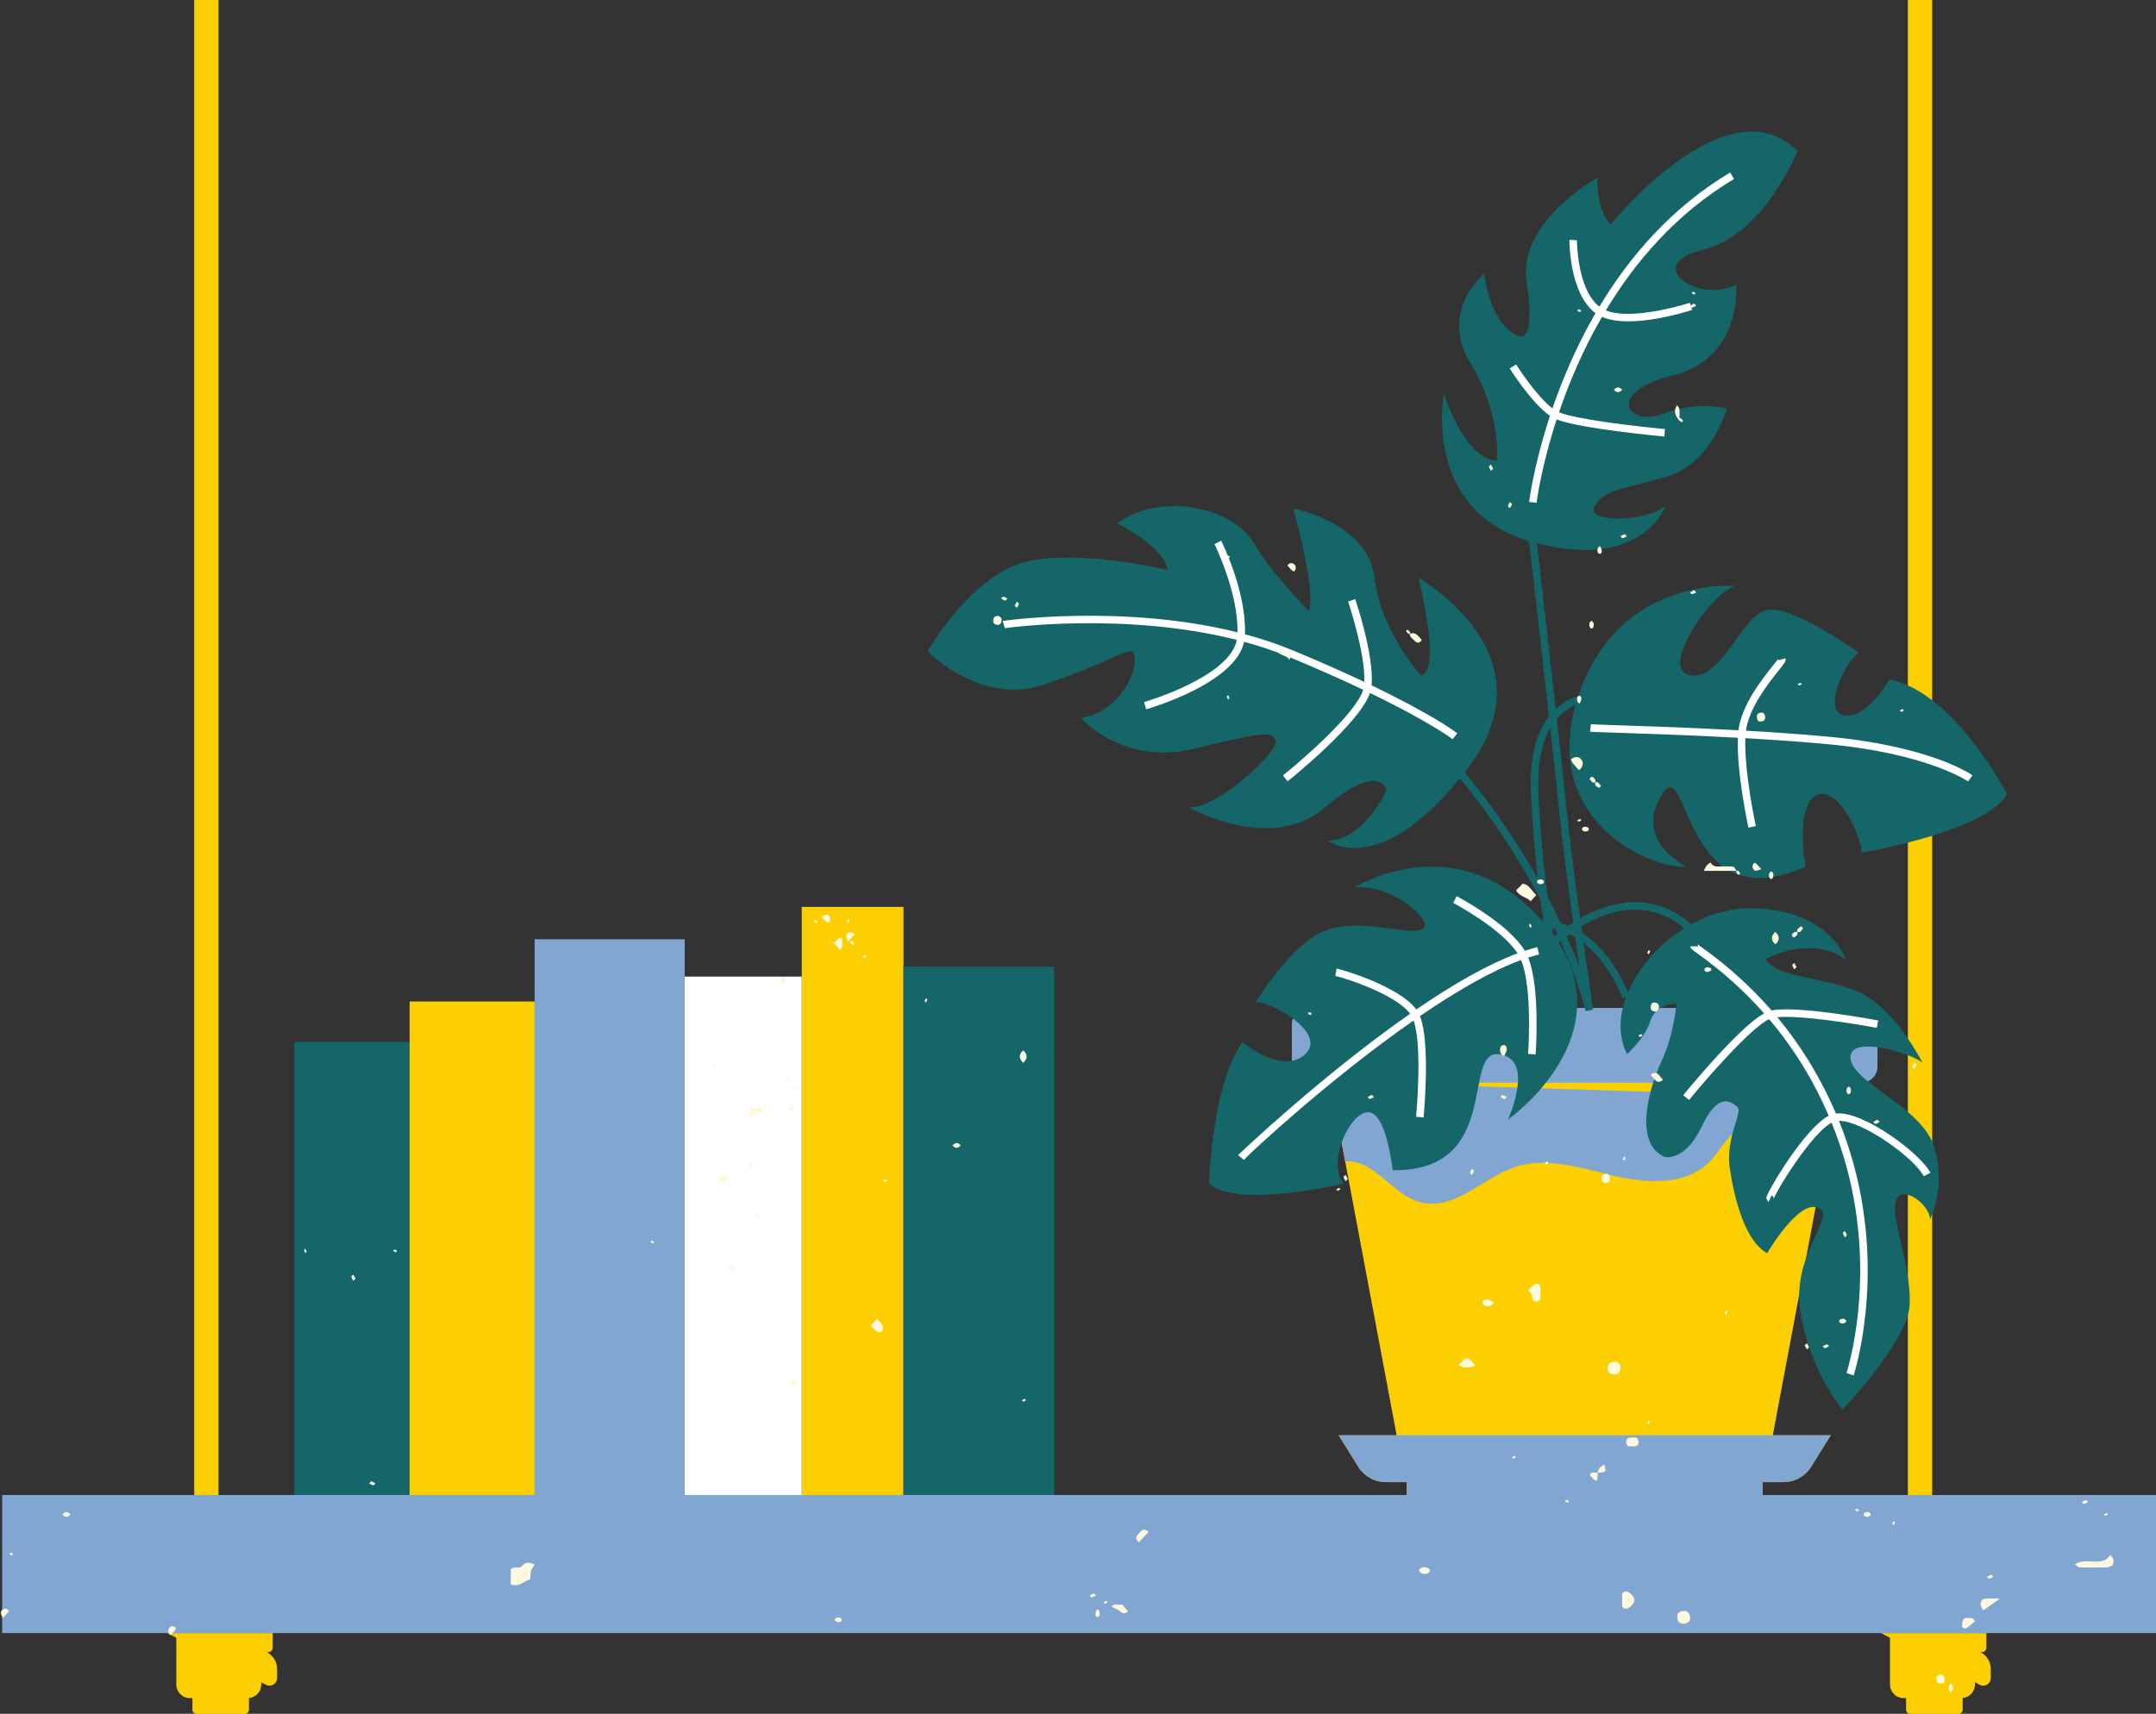
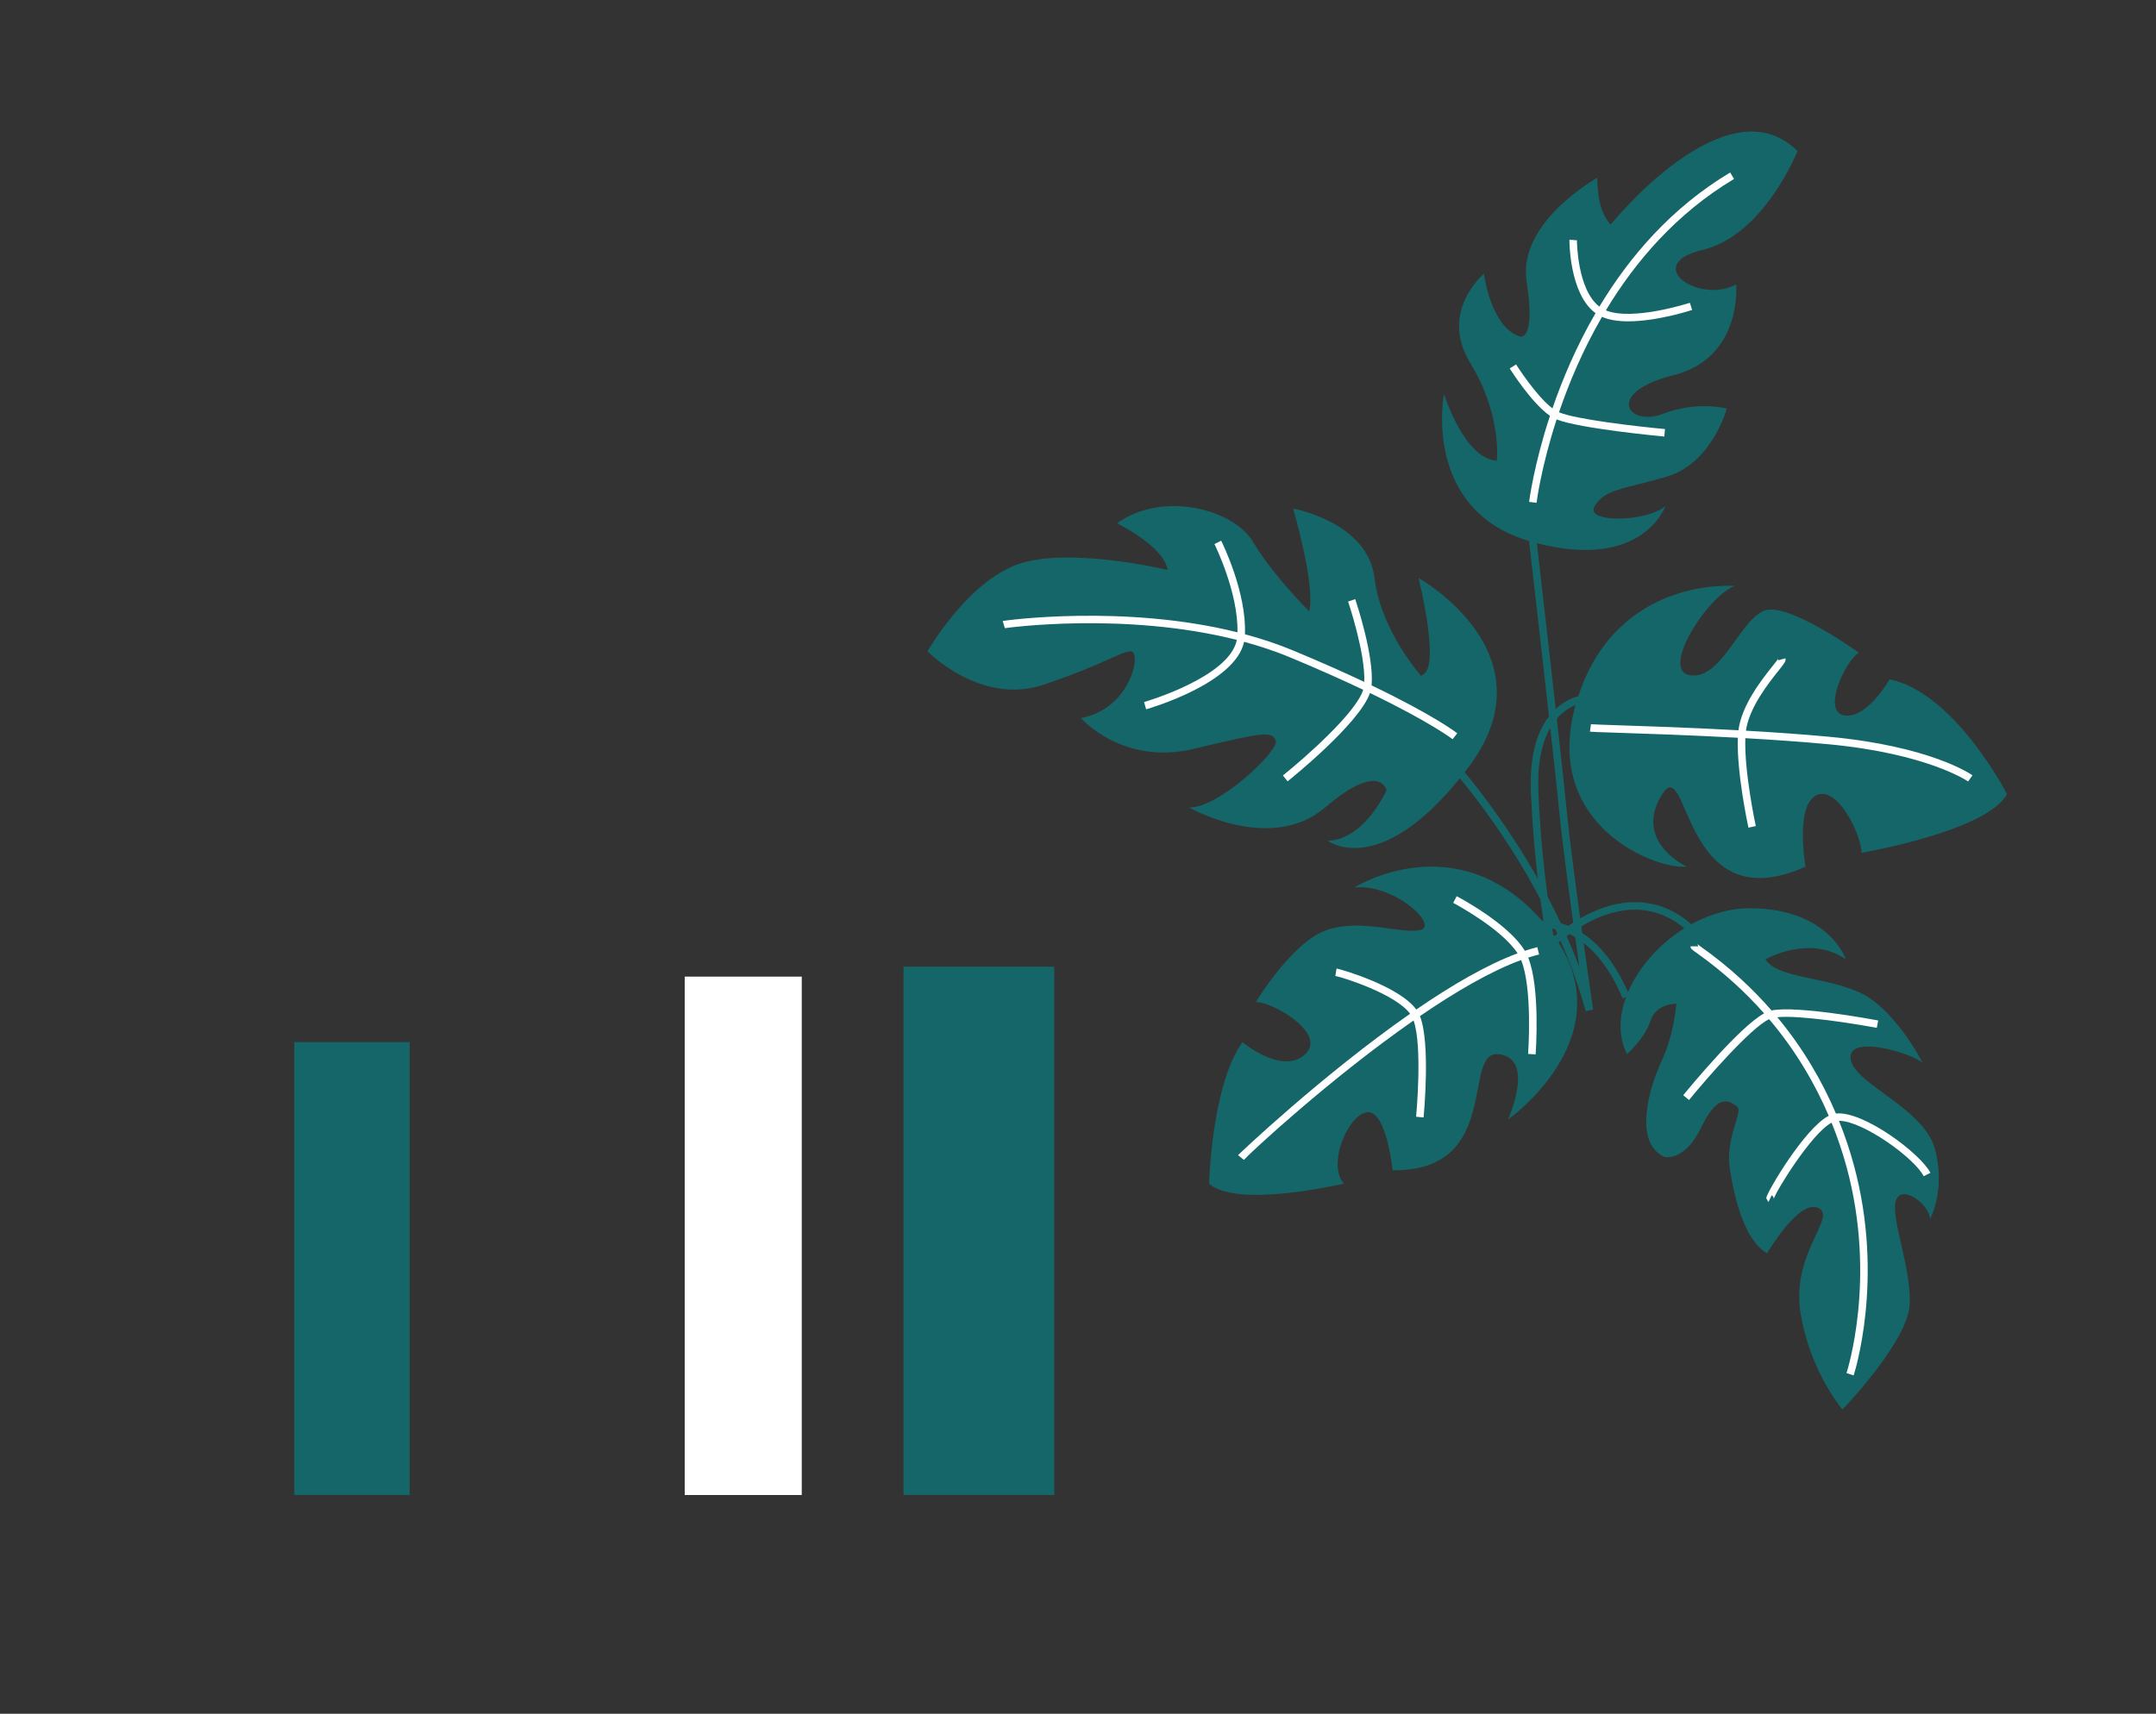
<svg xmlns="http://www.w3.org/2000/svg" fill="#000000" height="397.7" preserveAspectRatio="xMidYMid meet" version="1" viewBox="-0.2 0.0 500.2 397.7" width="500.2" zoomAndPan="magnify">
  <rect x="-0.2" y="0.0" width="500.2" height="397.7" fill="#333333" stroke="none" />
  <defs>
    <clipPath id="a">
-       <path d="M 38 0 L 462 0 L 462 397.738 L 38 397.738 Z M 38 0" />
-     </clipPath>
+       </clipPath>
  </defs>
  <g>
    <g clip-path="url(#a)" id="change1_1">
-       <path d="M 306.656 251.266 L 308.461 251.266 L 308.457 251.266 L 323.828 333.074 L 310.387 333.074 L 314.922 340.367 C 316.309 342.598 318.746 343.949 321.371 343.949 L 326.18 343.949 L 326.18 346.941 L 408.738 346.941 L 408.738 343.949 L 413.547 343.949 C 416.172 343.949 418.609 342.598 419.996 340.367 L 424.531 333.074 L 411.09 333.074 L 426.461 251.266 L 426.457 251.266 L 430.027 251.266 L 430.027 234.148 L 306.656 234.148 Z M 94.832 346.941 L 123.836 346.941 L 123.836 232.414 L 94.832 232.414 Z M 185.812 346.941 L 209.414 346.941 L 209.414 210.461 L 185.812 210.461 Z M 459.875 383.797 L 459.062 383.215 C 459.727 383.688 460.648 383.215 460.648 382.398 L 460.648 378.977 L 436.211 378.977 L 438.281 380.059 L 438.281 390.914 C 438.281 392.656 439.691 394.07 441.434 394.07 L 442.02 394.07 L 442.02 396.77 C 442.02 397.305 442.453 397.738 442.988 397.738 L 454.176 397.738 C 454.711 397.738 455.145 397.305 455.145 396.77 L 455.145 394.07 L 454.836 394.07 C 456.578 394.07 457.992 392.656 457.992 390.914 L 457.992 390.398 L 459.098 390.98 C 460.266 391.59 461.664 390.742 461.664 389.426 L 461.664 387.27 C 461.664 385.891 460.996 384.598 459.875 383.797 Z M 448.074 0.004 L 442.434 0.004 L 442.434 346.941 L 448.074 346.941 Z M 63.07 382.398 L 63.07 378.977 L 55.547 378.977 L 61.484 383.215 C 62.148 383.688 63.07 383.215 63.07 382.398 Z M 62.297 383.797 L 55.547 378.977 L 38.633 378.977 L 40.703 380.059 L 40.703 390.914 C 40.703 392.656 42.113 394.07 43.855 394.07 L 44.441 394.07 L 44.441 396.77 C 44.441 397.305 44.875 397.738 45.41 397.738 L 56.598 397.738 C 57.133 397.738 57.566 397.305 57.566 396.77 L 57.566 394.07 L 57.258 394.07 C 59 394.07 60.414 392.656 60.414 390.914 L 60.414 390.398 L 61.52 390.98 C 62.684 391.59 64.086 390.742 64.086 389.426 L 64.086 387.27 C 64.086 385.891 63.418 384.598 62.297 383.797 Z M 50.496 346.941 L 44.855 346.941 L 44.855 0.004 L 50.496 0.004 L 50.496 346.941" fill="#fccf03" />
-     </g>
+       </g>
    <g id="change2_1">
-       <path d="M 303.297 251.266 L 308.457 251.266 L 311.883 269.492 C 319.324 269.188 323.027 278.059 330.387 279.219 C 337.91 280.402 343.98 273.27 351.203 270.859 C 358.629 268.383 366.641 271.078 374.258 272.875 C 381.875 274.672 390.953 275.168 396.438 269.586 C 399.074 266.902 400.703 262.953 404.211 261.59 C 408.125 260.07 412.363 262.504 415.855 264.84 C 417.68 266.059 421.445 267.031 423.27 268.254 L 425.812 254.723 L 320.332 251.398 C 320.547 251.539 320.711 251.84 320.895 252.066 C 320.586 252.246 320.289 252.535 319.961 252.582 C 319.633 252.633 319.258 252.473 318.93 252.34 C 318.773 252.277 318.621 252.078 318.559 251.906 C 318.465 251.633 318.465 251.453 318.531 251.344 L 316.992 251.293 C 316.508 251.293 316.02 251.293 315.531 251.293 C 314.125 250.242 313.586 247.852 311.055 248.727 C 311.844 246.777 312.949 247.531 313.793 247.348 C 313.926 247.32 318.176 250.91 318.52 251.266 L 318.629 251.266 C 318.711 251.227 318.832 251.227 318.988 251.266 L 319.613 251.266 C 319.66 251.262 319.699 251.27 319.742 251.266 L 431.621 251.266 C 433.699 251.266 435.387 249.582 435.387 247.504 L 435.387 237.676 C 435.387 235.598 433.699 233.91 431.621 233.91 L 303.297 233.91 C 301.219 233.91 299.531 235.598 299.531 237.676 L 299.531 247.504 C 299.531 249.582 301.219 251.266 303.297 251.266 Z M 500 346.941 L 500 378.977 L 0.297 378.977 L 0.297 346.941 L 123.836 346.941 L 123.836 217.973 L 158.656 217.973 L 158.656 346.941 L 326.18 346.941 L 326.18 343.949 L 321.371 343.949 C 318.746 343.949 316.309 342.598 314.922 340.367 L 310.387 333.074 L 424.531 333.074 L 419.996 340.367 C 418.609 342.598 416.172 343.949 413.547 343.949 L 408.738 343.949 L 408.738 346.941 L 500 346.941" fill="#82a6d2" />
-     </g>
+       </g>
    <g id="change3_1">
      <path d="M 359.465 168.93 C 357.375 172.543 356.445 177.566 356.715 183.93 C 357.098 193.047 357.969 201.422 358.852 208.098 C 359.895 210.086 360.926 212.145 361.918 214.266 C 362.48 214.422 363.059 214.613 363.645 214.844 C 364.027 214.586 364.406 214.34 364.785 214.098 C 363.484 204.637 362.133 194.336 361.625 189.004 C 361.297 185.539 360.465 177.887 359.465 168.93 Z M 366.668 214.984 C 366.738 215.5 366.812 216.012 366.883 216.523 C 370.551 218.895 374.336 223.074 377.512 230.238 C 379.934 224.535 384.695 219.102 390.578 215.43 C 388.5 213.676 385.352 211.73 381.195 211.23 C 376.625 210.676 371.758 211.945 366.668 214.984 Z M 365.254 217.488 C 364.805 217.223 364.359 216.988 363.922 216.781 C 363.703 216.934 363.488 217.082 363.273 217.242 C 364.316 219.605 365.312 222.035 366.238 224.527 C 365.934 222.375 365.602 219.988 365.254 217.488 Z M 361.113 216.695 C 360.957 216.344 360.797 215.988 360.637 215.641 C 360.395 215.59 360.16 215.547 359.93 215.504 C 360.008 215.996 360.082 216.461 360.156 216.91 C 360.242 217.027 360.328 217.141 360.41 217.258 C 360.645 217.066 360.883 216.879 361.113 216.695 Z M 359.66 213.785 C 359.695 213.789 359.73 213.797 359.766 213.801 C 359.715 213.695 359.664 213.59 359.613 213.488 C 359.629 213.586 359.645 213.684 359.66 213.785 Z M 418.688 201.117 C 389.586 214.238 391.754 173.754 385.254 184.586 C 378.75 195.422 391.133 201.117 391.133 201.117 C 383.715 201.848 357.598 191.418 365.328 163.621 C 364.117 164.117 362.719 164.938 361.41 166.305 C 361.262 166.461 361.121 166.625 360.98 166.785 C 362.078 176.586 363.008 185.117 363.363 188.84 C 363.855 194.008 365.148 203.883 366.41 213.113 C 371.621 210.141 376.648 208.918 381.434 209.5 C 386.348 210.102 389.945 212.473 392.188 214.484 C 396.453 212.137 401.203 210.719 406.023 210.77 C 424.254 210.953 428.016 222.609 428.016 222.609 C 419.555 216.781 409.406 222.609 409.406 222.609 C 412.039 226.93 422.375 226.555 430.832 230.125 C 439.289 233.695 445.867 246.664 445.867 246.664 C 443.426 244.406 428.391 239.898 429.141 245.723 C 429.895 251.551 446.055 257 448.688 266.586 C 451.316 276.172 447.559 282.938 447.559 282.938 C 447.559 279.555 440.98 274.664 439.664 278.613 C 438.352 282.559 443.234 294.023 442.859 302.668 C 442.484 311.316 427.262 327.102 427.262 327.102 C 427.262 327.102 419.555 318.078 417.488 304.359 C 415.422 290.641 426.133 282.371 421.621 280.305 C 417.113 278.238 409.781 290.828 409.781 290.828 C 404.711 288.012 402.266 278.613 401.137 271.281 C 400.012 263.953 404.332 257.941 402.828 256.812 C 401.324 255.684 398.508 253.242 394.562 261.512 C 390.613 269.781 385.914 268.465 385.914 268.465 C 378.586 265.082 382.531 252.113 385.352 246.102 C 388.172 240.086 388.734 232.945 388.734 232.945 C 388.734 232.945 384.035 232.758 382.719 236.891 C 381.402 241.027 377.27 244.598 377.27 244.598 C 375.238 240.594 375.387 235.93 377.062 231.367 L 376.262 231.707 C 373.52 225.238 370.328 221.246 367.199 218.816 C 368.387 227.324 369.375 234.148 369.398 234.301 L 367.695 234.66 C 366.117 228.953 364.098 223.48 361.848 218.332 C 361.691 218.457 361.535 218.59 361.379 218.715 C 375.785 241.453 349.652 259.812 349.652 259.812 C 349.652 259.812 356.152 245.57 347.484 244.645 C 338.816 243.715 348.469 271.883 322.902 271.574 C 322.902 271.574 321.48 257.934 317.148 258.098 C 312.812 258.262 307.551 270.027 311.574 274.672 C 311.574 274.672 286.809 280.551 280.309 274.672 C 280.309 274.672 280.93 251.762 288.047 241.855 C 288.047 241.855 297.355 249.598 302.609 244.645 C 307.859 239.691 294.551 232.262 291.145 232.57 C 291.145 232.57 299.504 218.641 307.551 215.852 C 315.602 213.066 324.574 216.781 329.219 215.852 C 333.863 214.926 323.34 205.02 314.051 205.945 C 314.051 205.945 337.617 191.035 357.52 213.621 C 357.637 213.625 357.75 213.621 357.871 213.629 C 357.641 212.102 357.402 210.43 357.16 208.633 C 350.152 195.367 342.363 185.277 338.492 180.613 C 319.477 204.09 307.859 195.113 307.859 195.113 C 316.527 194.801 321.48 183.348 321.48 183.348 C 321.48 183.348 319.934 176.539 307.242 187.379 C 294.551 198.219 275.664 187.371 275.664 187.371 C 282.477 187.684 296.715 174.062 295.785 171.895 C 294.859 169.727 293.621 169.727 276.902 173.754 C 260.188 177.777 250.59 166.633 250.59 166.633 C 262.355 164.465 264.828 150.844 262.043 151.152 C 259.258 151.465 256.473 153.938 241.922 158.891 C 227.371 163.844 214.988 151.152 214.988 151.152 C 214.988 151.152 223.969 135.363 235.73 131.031 C 247.492 126.695 270.711 132.27 270.711 132.27 C 269.781 126.695 258.949 121.434 258.949 121.434 C 269.781 113.695 286.191 118.34 290.523 125.77 C 294.859 133.199 303.527 141.867 303.527 141.867 C 305.074 135.984 299.812 118.031 299.812 118.031 C 299.812 118.031 317.148 121.125 318.695 134.129 C 319.953 144.684 326.926 153.812 329.5 156.871 C 329.688 156.734 329.895 156.586 330.148 156.414 C 333.863 153.938 328.91 134.129 328.91 134.129 C 328.91 134.129 360.484 151.773 340.363 178.227 C 340.109 178.562 339.855 178.891 339.602 179.215 C 343.066 183.375 349.953 192.199 356.574 203.926 C 355.891 198.066 355.277 191.266 354.973 184.004 C 354.645 176.211 356.059 170.254 359.168 166.254 C 357.492 151.277 355.465 133.574 354.547 125.555 C 329.645 118.141 334.793 91.406 334.793 91.406 C 334.793 91.406 339.535 106.574 347.07 106.887 C 347.07 106.887 348.309 96.359 340.934 84.285 C 333.555 72.215 344.078 63.547 344.078 63.547 C 344.078 63.547 345.629 75.93 352.438 78.094 C 352.438 78.094 356.152 79.336 353.984 65.402 C 351.816 51.473 370.395 41.258 370.395 41.258 C 370.395 41.258 370.082 48.688 373.488 52.094 C 373.488 52.094 400.422 18.656 416.828 35.066 C 416.828 35.066 409.09 54.566 394.848 57.973 C 380.609 61.379 393.922 70.664 402.59 66.023 C 402.59 66.023 404.137 83.051 388.039 87.074 C 371.941 91.098 377.512 99.145 385.562 96.051 C 393.609 92.953 400.422 94.812 400.422 94.812 C 400.422 94.812 397.016 107.504 386.488 110.602 C 375.965 113.695 372.25 113.449 369.773 117.441 C 367.297 121.434 381.848 121.191 386.18 117.441 C 386.18 117.441 381.062 132.41 356.359 126.059 C 357.281 134.086 359.137 150.32 360.73 164.535 C 362.574 162.82 364.496 161.969 365.977 161.547 C 375.172 133.57 402.277 135.984 402.277 135.984 C 396.086 138.152 384.633 155.797 392.062 156.727 C 399.492 157.652 403.824 142.797 409.707 141.559 C 415.59 140.32 431.066 151.465 431.066 151.465 C 427.973 153.32 422.398 165.086 427.66 166.012 C 432.926 166.941 438.188 157.652 438.188 157.652 C 453.355 160.75 465.43 184.277 465.43 184.277 C 460.785 192.945 431.688 197.898 431.688 197.898 C 431.688 193.871 426.113 182.109 421.16 184.586 C 416.211 187.062 418.688 201.117 418.688 201.117 Z M 94.832 241.824 L 68.078 241.824 L 68.078 346.941 L 94.832 346.941 Z M 209.414 224.324 L 244.395 224.324 L 244.395 346.941 L 209.414 346.941 L 209.414 224.324" fill="#156669" />
    </g>
    <g id="change4_1">
      <path d="M 350.059 85.5 L 351.535 84.574 C 351.59 84.652 356.148 91.879 359.977 94.766 C 362.285 88.035 365.516 80.359 369.973 72.668 C 363.828 68.184 363.906 55.762 363.914 55.637 L 365.656 55.758 C 365.648 55.871 365.691 67.195 370.863 71.156 C 377.801 59.617 387.559 48.188 401.207 40.031 L 402.102 41.531 C 388.738 49.516 379.176 60.707 372.367 72.02 C 378.539 74.574 391.711 70.316 391.848 70.27 L 392.391 71.93 C 391.941 72.074 384.234 74.57 377.551 74.57 C 375.301 74.57 373.172 74.281 371.473 73.531 C 366.996 81.25 363.781 88.953 361.496 95.68 C 365.344 97.301 379.113 98.922 386.086 99.57 L 385.926 101.309 C 385.094 101.23 366.316 99.465 360.945 97.332 C 357.332 108.438 356.312 116.477 356.289 116.68 L 354.559 116.473 C 354.582 116.266 355.637 107.945 359.398 96.492 C 355.164 93.586 350.281 85.852 350.059 85.5 Z M 288.438 148.941 C 286.406 158.582 266.578 164.355 265.707 164.605 L 265.23 162.926 C 265.434 162.867 285.082 157.148 286.746 148.496 C 260.676 141.895 233.207 145.719 232.934 145.781 L 232.43 144.109 C 232.672 144.031 260.434 140.129 286.895 146.738 C 287.121 137.508 281.617 126.371 281.559 126.258 L 283.117 125.477 C 283.367 125.973 289.035 137.445 288.629 147.188 C 292.441 148.211 296.219 149.461 299.867 150.98 C 306.301 153.656 311.738 156.086 316.316 158.246 C 316.605 151.602 312.605 139.723 312.562 139.594 L 314.219 139.035 C 314.402 139.586 318.641 152.176 318.012 159.055 C 332.469 165.988 337.609 169.949 337.891 170.168 L 336.812 171.543 C 336.746 171.488 331.672 167.594 317.641 160.824 C 315.145 167.969 299.242 180.746 298.531 181.316 L 297.441 179.953 C 302.219 176.137 314.465 165.426 316.062 160.066 C 311.398 157.852 305.828 155.352 299.195 152.59 C 295.703 151.133 292.09 149.934 288.438 148.941 Z M 457.414 179.926 L 456.406 181.348 C 456.316 181.281 446.961 174.848 423.883 172.703 C 417.723 172.129 411.133 171.672 404.723 171.305 C 404.453 179.215 407.125 191.57 407.152 191.699 L 405.445 192.07 C 405.332 191.539 402.691 179.324 402.98 171.207 C 391.68 170.586 381.145 170.242 374.828 170.039 C 370.867 169.91 369.098 169.852 368.672 169.793 L 368.91 168.062 C 369.262 168.113 371.742 168.191 374.887 168.297 C 381.215 168.5 391.781 168.844 403.117 169.469 C 403.895 163.59 408.496 157.777 411.027 154.59 C 411.602 153.863 412.254 153.043 412.355 152.82 C 412.352 152.82 412.277 152.996 412.344 153.238 L 414.027 152.773 C 414.199 153.398 413.855 153.836 412.395 155.672 C 409.988 158.703 405.625 164.215 404.863 169.566 C 411.277 169.934 417.875 170.391 424.047 170.965 C 447.66 173.16 457.027 179.648 457.414 179.926 Z M 356.875 221.5 C 356.059 221.699 355.211 221.945 354.348 222.227 C 357.168 229.223 356.117 244.039 356.07 244.695 L 354.328 244.57 C 354.34 244.41 355.41 229.324 352.699 222.793 C 345.66 225.367 337.422 230.195 329.23 235.801 C 331.715 242.004 330.145 258.59 330.074 259.32 L 328.34 259.156 C 328.355 258.984 329.887 242.82 327.754 236.82 C 308.426 250.273 289.801 267.559 288.391 269.168 L 287.031 268.074 C 287.23 267.82 306.602 249.438 326.949 235.262 C 323.578 230.648 311.211 226.758 309.598 226.484 L 309.891 224.762 C 311.031 224.953 324.43 228.859 328.383 234.27 C 336.512 228.699 344.727 223.883 351.879 221.234 C 348.148 215.445 337.062 209.586 336.945 209.527 L 337.758 207.98 C 338.262 208.242 349.773 214.332 353.566 220.645 C 354.555 220.32 355.523 220.035 356.461 219.805 Z M 447.66 272.168 L 446.109 272.965 C 443.91 268.668 431.859 260.047 426.445 260.102 C 427.895 263.695 429.008 267.117 429.867 270.254 C 437.148 296.848 429.926 318.969 429.852 319.188 L 428.195 318.633 C 428.27 318.418 435.316 296.773 428.184 270.711 C 427.324 267.574 426.199 264.145 424.738 260.535 C 420.062 262.996 411.742 276.566 411.301 278.266 C 411.352 278.066 411.27 277.605 410.836 277.398 L 410.074 278.969 L 409.57 278.043 C 409.688 276.711 418.461 261.832 424.07 258.93 C 421.012 251.781 416.602 244.02 410.246 236.516 C 405.914 238.551 395.477 250.598 391.664 255.27 L 390.312 254.164 C 391.703 252.457 403.309 238.367 409.078 235.164 C 404.797 230.309 399.672 225.586 393.551 221.23 C 392.215 220.281 392.008 220.137 392.012 219.605 L 393.758 219.617 C 393.758 219.34 393.621 219.137 393.551 219.066 C 393.648 219.16 394.109 219.488 394.562 219.809 C 401.008 224.391 406.355 229.379 410.812 234.496 C 416.695 233.281 434.758 236.668 435.547 236.816 L 435.223 238.531 C 430.277 237.598 417.445 235.531 412.141 236.059 C 418.367 243.559 422.715 251.285 425.746 258.41 C 432.062 257.711 445.359 267.676 447.66 272.168 Z M 158.656 226.637 L 158.656 346.941 L 185.812 346.941 L 185.812 226.637 L 158.656 226.637" fill="#ffffff" />
    </g>
    <g id="change5_1">
-       <path d="M 253.574 369.809 C 253.227 369.887 252.914 370.102 252.59 370.262 C 252.75 370.422 252.949 370.738 253.07 370.715 C 253.414 370.637 253.73 370.422 254.055 370.262 C 253.891 370.102 253.691 369.781 253.574 369.809 Z M 368.602 180.727 C 368.531 180.844 369.012 181.277 369.238 181.562 C 369.453 181.562 369.758 181.645 369.867 181.539 C 369.977 181.43 369.98 181.07 369.875 180.93 C 369.535 180.453 369.117 179.859 368.602 180.727 Z M 369.914 181.586 C 369.809 181.691 369.805 182.062 369.91 182.191 C 370.141 182.465 370.457 182.68 370.773 182.848 C 370.828 182.879 371.066 182.57 371.238 182.402 C 371.008 182.121 370.809 181.801 370.531 181.578 C 370.398 181.473 370.023 181.477 369.914 181.586 Z M 355.016 228.766 C 354.848 228.461 354.672 228.148 354.496 227.832 C 354.332 227.992 354.012 228.188 354.035 228.309 C 354.113 228.648 354.332 228.957 354.496 229.277 C 354.656 229.117 354.82 228.957 355.016 228.766 Z M 415.621 223.969 C 415.699 224.312 415.918 224.617 416.078 224.941 C 416.242 224.781 416.406 224.617 416.602 224.426 C 416.434 224.121 416.254 223.809 416.078 223.492 C 415.918 223.656 415.594 223.852 415.621 223.969 Z M 416.172 216.281 C 415.688 216.617 415.086 217.027 415.969 217.535 C 416.086 217.605 416.523 217.133 416.812 216.91 C 416.812 216.695 416.812 216.48 416.812 216.266 C 416.594 216.266 416.316 216.18 416.172 216.281 Z M 416.836 216.242 C 416.945 216.348 417.32 216.352 417.449 216.246 C 417.727 216.02 417.945 215.707 418.117 215.395 C 418.145 215.34 417.836 215.105 417.664 214.938 C 417.383 215.164 417.055 215.359 416.832 215.637 C 416.727 215.766 416.727 216.133 416.836 216.242 Z M 350.098 117.938 C 350.273 117.625 350.449 117.309 350.617 117.008 C 350.422 116.812 350.262 116.652 350.098 116.492 C 349.934 116.812 349.715 117.121 349.637 117.465 C 349.609 117.582 349.934 117.777 350.098 117.938 Z M 392.367 71.395 C 392.715 71.32 393.027 71.105 393.352 70.945 C 393.188 70.781 393.027 70.621 392.828 70.43 C 392.523 70.598 392.203 70.77 391.887 70.945 C 392.051 71.105 392.246 71.422 392.367 71.395 Z M 377.223 124.445 C 377.059 124.285 376.898 124.125 376.699 123.93 C 376.395 124.098 376.074 124.273 375.758 124.445 C 375.922 124.605 376.117 124.926 376.238 124.898 C 376.586 124.82 376.898 124.605 377.223 124.445 Z M 346.219 108.746 C 346.051 108.445 345.875 108.133 345.695 107.816 C 345.535 107.977 345.211 108.172 345.238 108.293 C 345.316 108.633 345.535 108.941 345.695 109.262 C 345.859 109.102 346.023 108.941 346.219 108.746 Z M 392.367 137.91 C 392.715 137.836 393.027 137.621 393.352 137.461 C 393.188 137.301 393.027 137.137 392.828 136.945 C 392.523 137.113 392.203 137.285 391.887 137.461 C 392.051 137.621 392.246 137.938 392.367 137.91 Z M 235.203 140.559 C 235.398 140.754 235.562 140.914 235.727 141.074 C 235.891 140.754 236.109 140.445 236.184 140.102 C 236.211 139.984 235.891 139.789 235.727 139.629 C 235.551 139.941 235.375 140.258 235.203 140.559 Z M 233.527 138.906 C 233.199 138.742 232.887 138.527 232.543 138.453 C 232.422 138.426 232.223 138.742 232.062 138.906 C 232.379 139.078 232.699 139.254 233.004 139.422 C 233.199 139.227 233.363 139.066 233.527 138.906 Z M 424.145 312.422 C 423.98 312.262 423.781 311.945 423.66 311.973 C 423.316 312.047 423.004 312.262 422.68 312.422 C 422.84 312.582 423.039 312.902 423.16 312.875 C 423.504 312.801 423.816 312.582 424.145 312.422 Z M 418.488 312.215 C 418.66 312.516 418.836 312.832 419.012 313.145 C 419.176 312.984 419.496 312.789 419.473 312.672 C 419.395 312.328 419.176 312.02 419.012 311.699 C 418.848 311.859 418.688 312.02 418.488 312.215 Z M 461.281 366.375 C 461.629 366.301 461.941 366.086 462.27 365.926 C 462.105 365.762 461.906 365.445 461.785 365.473 C 461.441 365.547 461.129 365.762 460.801 365.926 C 460.965 366.086 461.16 366.402 461.281 366.375 Z M 86.414 344.688 C 86.535 344.715 86.734 344.395 86.898 344.234 C 86.578 344.062 86.262 343.887 85.953 343.719 C 85.758 343.914 85.594 344.074 85.43 344.234 C 85.758 344.395 86.07 344.609 86.414 344.688 Z M 484.262 348.57 C 484.098 348.41 483.898 348.094 483.777 348.121 C 483.434 348.195 483.121 348.41 482.797 348.57 C 482.957 348.734 483.156 349.051 483.277 349.023 C 483.621 348.949 483.938 348.734 484.262 348.57 Z M 347.898 254.582 C 348.215 254.758 348.535 254.93 348.844 255.098 C 349.035 254.906 349.199 254.742 349.363 254.582 C 349.035 254.422 348.723 254.207 348.379 254.133 C 348.258 254.105 348.059 254.422 347.898 254.582 Z M 317.105 254.582 C 317.27 254.742 317.469 255.062 317.586 255.035 C 317.934 254.961 318.246 254.742 318.57 254.582 C 318.406 254.422 318.246 254.262 318.051 254.07 C 317.742 254.238 317.426 254.41 317.105 254.582 Z M 434.406 260.367 C 434.57 260.527 434.77 260.848 434.891 260.82 C 435.234 260.742 435.547 260.527 435.875 260.367 C 435.711 260.207 435.551 260.047 435.352 259.852 C 435.047 260.02 434.727 260.195 434.406 260.367 Z M 443.48 247.602 C 443.453 247.719 443.777 247.914 443.938 248.074 C 444.113 247.762 444.289 247.449 444.461 247.145 C 444.266 246.953 444.102 246.789 443.938 246.633 C 443.773 246.953 443.559 247.262 443.48 247.602 Z M 428.27 286.645 C 428.191 286.301 427.973 285.992 427.809 285.672 C 427.645 285.832 427.324 286.027 427.352 286.148 C 427.43 286.488 427.645 286.797 427.809 287.117 C 427.973 286.957 428.297 286.762 428.27 286.645 Z M 81.766 297.238 C 81.93 297.078 82.094 296.918 82.289 296.727 C 82.117 296.422 81.941 296.109 81.766 295.793 C 81.602 295.953 81.281 296.152 81.309 296.27 C 81.383 296.609 81.602 296.918 81.766 297.238 Z M 311.516 273.133 C 311.594 273.473 311.812 273.781 311.973 274.105 C 312.137 273.945 312.301 273.781 312.492 273.59 C 312.324 273.285 312.148 272.973 311.973 272.656 C 311.812 272.82 311.488 273.016 311.516 273.133 Z M 341.301 272.656 C 341.477 272.344 341.648 272.031 341.82 271.727 C 341.625 271.531 341.461 271.371 341.301 271.211 C 341.137 271.531 340.918 271.844 340.84 272.184 C 340.812 272.301 341.137 272.496 341.301 272.656 Z M 174.664 270.695 C 174.492 270.395 174.316 270.078 174.141 269.766 C 173.98 269.926 173.656 270.121 173.684 270.242 C 173.762 270.582 173.98 270.891 174.141 271.211 C 174.305 271.051 174.469 270.891 174.664 270.695 Z M 175.859 281.605 C 175.516 281.68 175.199 281.898 174.875 282.059 C 175.039 282.219 175.234 282.535 175.355 282.508 C 175.703 282.434 176.016 282.219 176.34 282.059 C 176.18 281.898 175.98 281.578 175.859 281.605 Z M 329.078 364.254 C 329.012 364.375 329.027 364.621 329.113 364.734 C 329.66 365.461 331.105 365.434 331.535 364.707 C 331.523 364.543 331.574 364.332 331.488 364.223 C 330.941 363.496 329.484 363.52 329.078 364.254 Z M 346.188 302.09 C 345.805 301.887 345.395 301.738 345.004 301.582 C 344.277 301.52 343.559 301.703 343.777 302.52 C 343.988 303.301 345.605 303.281 346.152 302.559 C 346.234 302.445 346.246 302.121 346.188 302.09 Z M 411.68 216.262 C 410.629 217.23 410.629 218.191 411.68 219.16 C 412.734 218.191 412.734 217.23 411.68 216.262 Z M 348.844 244.945 C 349.051 244.566 349.199 244.16 349.359 243.777 C 349.426 243.059 349.234 242.352 348.41 242.57 C 347.617 242.777 347.637 244.371 348.367 244.91 C 348.48 244.992 348.812 245.004 348.844 244.945 Z M 237.191 243.734 C 236.141 244.703 236.141 245.664 237.191 246.633 C 238.246 245.664 238.246 244.703 237.191 243.734 Z M 169.016 273.383 C 168.031 272.344 167.055 272.344 166.074 273.383 C 167.055 274.422 168.031 274.422 169.016 273.383 Z M 455.449 375.656 C 455.047 376.012 455.027 376.855 454.984 377.496 C 454.977 377.629 455.75 378.023 455.906 377.918 C 456.66 377.418 457.332 376.789 458.031 376.203 C 457.648 375.828 457.488 375.531 457.312 375.523 C 456.676 375.496 455.824 375.332 455.449 375.656 Z M 366.68 176.277 C 366.016 175.395 365.102 175.57 364.234 176.246 C 364.418 176.586 364.547 176.938 364.77 177.215 C 365.195 177.75 365.68 178.242 366.133 178.742 C 367.078 177.973 367.277 177.078 366.68 176.277 Z M 460.266 371.027 C 459.59 371.121 459.156 371.785 459.352 372.551 C 459.449 372.953 459.695 373.324 459.902 373.695 C 459.926 373.734 463.543 371.191 463.734 370.984 C 462.574 370.984 461.398 370.867 460.266 371.027 Z M 388.934 375.309 C 389.02 376.398 389.605 376.926 390.758 376.77 C 391.48 376.559 391.977 376.238 391.906 375.34 C 391.816 374.246 391.227 373.68 390.082 373.891 C 389.348 374.027 388.859 374.406 388.934 375.309 Z M 374.629 316.039 C 373.477 315.879 372.891 316.41 372.805 317.5 C 372.73 318.398 373.219 318.781 373.953 318.914 C 375.098 319.129 375.688 318.559 375.777 317.469 C 375.848 316.566 375.352 316.246 374.629 316.039 Z M 481.215 362.996 C 481.809 363.469 481.984 363.734 482.168 363.738 C 484.324 363.766 486.488 363.781 488.648 363.734 C 489.062 363.723 489.473 363.434 489.887 363.273 C 490.32 362.348 490.262 361.531 489.367 360.887 C 487.352 363.855 483.906 361.215 481.215 362.996 Z M 351.18 337.828 C 350.98 337.949 350.773 338.07 350.566 338.195 C 350.672 338.309 350.801 338.531 350.879 338.512 C 351.102 338.457 351.305 338.309 351.516 338.195 C 351.41 338.078 351.305 337.965 351.18 337.828 Z M 365.727 190.367 C 365.828 190.48 365.961 190.703 366.035 190.688 C 366.258 190.633 366.461 190.48 366.672 190.367 C 366.566 190.254 366.438 190.031 366.359 190.051 C 366.137 190.102 365.938 190.254 365.727 190.367 Z M 362.883 348.387 C 363.094 348.5 363.297 348.652 363.52 348.707 C 363.598 348.727 363.727 348.5 363.828 348.387 C 363.625 348.266 363.418 348.145 363.219 348.027 C 363.094 348.16 362.988 348.273 362.883 348.387 Z M 402.688 202.109 C 402.617 202.184 402.613 202.438 402.684 202.539 C 402.902 202.871 403.172 203.293 403.504 202.68 C 403.551 202.598 403.238 202.293 403.094 202.09 C 402.953 202.09 402.758 202.031 402.688 202.109 Z M 284.566 128.879 C 284.488 128.859 284.359 129.086 284.254 129.199 C 284.461 129.32 284.664 129.441 284.863 129.559 C 284.992 129.426 285.098 129.312 285.199 129.199 C 284.992 129.086 284.789 128.934 284.566 128.879 Z M 284.391 161.676 C 284.5 161.887 284.613 162.109 284.727 162.332 C 284.832 162.219 285.039 162.078 285.023 161.996 C 284.977 161.758 284.832 161.539 284.727 161.312 C 284.621 161.426 284.516 161.539 284.391 161.676 Z M 256.469 371.52 C 256.246 371.57 256.043 371.723 255.836 371.836 C 255.938 371.949 256.043 372.062 256.172 372.199 C 256.367 372.082 256.574 371.957 256.781 371.836 C 256.676 371.723 256.547 371.5 256.469 371.52 Z M 326.867 147.023 C 326.938 146.945 326.941 146.684 326.871 146.594 C 326.723 146.402 326.52 146.254 326.312 146.133 C 326.277 146.109 326.125 146.328 326.016 146.445 C 326.164 146.645 326.289 146.871 326.473 147.027 C 326.559 147.102 326.797 147.098 326.867 147.023 Z M 310.469 275.688 C 310.246 275.738 310.043 275.891 309.832 276.004 C 309.938 276.117 310.066 276.344 310.145 276.324 C 310.367 276.27 310.57 276.117 310.777 276.004 C 310.676 275.891 310.547 275.668 310.469 275.688 Z M 488.566 351.129 C 488.344 351.18 488.141 351.332 487.934 351.445 C 488.035 351.559 488.164 351.781 488.242 351.766 C 488.465 351.711 488.668 351.559 488.879 351.445 C 488.773 351.332 488.645 351.109 488.566 351.129 Z M 91.945 290.277 C 91.734 290.164 91.531 290.012 91.309 289.957 C 91.23 289.941 91.102 290.164 90.996 290.277 C 91.203 290.398 91.41 290.523 91.605 290.641 C 91.734 290.504 91.84 290.391 91.945 290.277 Z M 150.68 288.238 C 150.891 288.352 151.094 288.504 151.316 288.559 C 151.395 288.574 151.52 288.352 151.625 288.238 C 151.422 288.117 151.215 287.992 151.016 287.875 C 150.891 288.012 150.785 288.125 150.68 288.238 Z M 70.629 289.77 C 70.523 289.883 70.316 290.02 70.332 290.102 C 70.383 290.344 70.523 290.562 70.629 290.785 C 70.734 290.676 70.941 290.535 70.926 290.453 C 70.875 290.211 70.734 289.992 70.629 289.77 Z M 205.016 273.602 C 204.887 273.738 204.781 273.852 204.68 273.965 C 204.887 274.078 205.09 274.23 205.312 274.285 C 205.391 274.305 205.52 274.078 205.625 273.965 C 205.418 273.844 205.215 273.723 205.016 273.602 Z M 214.922 231.992 C 214.938 231.906 214.73 231.77 214.625 231.656 C 214.512 231.879 214.398 232.102 214.289 232.312 C 214.414 232.449 214.52 232.562 214.625 232.676 C 214.73 232.449 214.871 232.23 214.922 231.992 Z M 452.406 390.695 C 451.727 391.375 451.727 392.055 452.406 392.738 C 453.086 392.055 453.086 391.375 452.406 390.695 Z M 254.555 375.211 C 255.066 375.062 255.055 373.938 254.582 373.559 C 254.508 373.5 254.297 373.492 254.273 373.535 C 254.145 373.801 254.047 374.086 253.941 374.359 C 253.898 374.863 254.02 375.363 254.555 375.211 Z M 170.574 294.355 C 169.941 293.621 169.309 293.621 168.676 294.355 C 169.309 295.086 169.941 295.086 170.574 294.355 Z M 370.793 128.492 C 371.324 128.648 371.449 128.148 371.406 127.641 C 371.301 127.371 371.207 127.086 371.074 126.816 C 371.055 126.777 370.84 126.785 370.766 126.844 C 370.293 127.223 370.281 128.348 370.793 128.492 Z M 366.82 192.242 C 366.828 192.359 366.797 192.508 366.852 192.586 C 367.203 193.098 368.145 193.082 368.41 192.562 C 368.453 192.477 368.441 192.305 368.387 192.227 C 368.035 191.715 367.102 191.734 366.82 192.242 Z M 222.68 265.809 C 222.047 265.078 221.414 265.078 220.781 265.809 C 221.414 266.539 222.047 266.539 222.68 265.809 Z M 370.492 341.758 C 372.473 341.656 372.477 341.645 372.004 339.848 C 371.273 340.285 370.605 340.773 370.465 341.754 C 369.828 341.93 368.988 341.277 368.648 342.363 C 369.184 342.742 369.422 343.574 370.367 343.594 C 370.41 342.973 370.453 342.371 370.492 341.758 Z M 300.031 130.922 C 299.508 130.504 298.922 130.645 298.48 131.219 C 299 131.684 299.297 132.441 300.066 132.602 C 300.496 132.02 300.609 131.383 300.031 130.922 Z M 327.895 148.609 C 328.477 149.289 329.113 149.395 329.652 148.492 C 328.883 147.613 328.211 146.598 326.879 147.047 C 326.777 147.887 327.5 148.145 327.895 148.609 Z M 231.422 142.961 C 230.676 142.852 230.301 143.223 230.242 143.992 C 230.195 144.629 230.512 144.895 230.984 144.988 C 231.727 145.141 232.105 144.738 232.164 143.969 C 232.211 143.336 231.891 143.109 231.422 142.961 Z M 298.938 153.156 C 299.652 151.348 299.555 151.121 298.012 151.125 C 297.586 151.129 297.16 151.234 296.211 151.363 C 297.289 152.285 298.504 152.148 298.938 153.156 Z M 450.996 389.688 C 450.941 388.922 450.562 388.547 449.82 388.656 C 449.531 388.75 449.312 388.883 449.188 389.113 C 449.156 389.129 449.121 389.152 449.09 389.168 C 449.105 389.184 449.117 389.199 449.133 389.219 C 449.09 389.34 449.062 389.484 449.078 389.668 C 449.133 390.434 449.516 390.836 450.258 390.688 C 450.73 390.59 451.047 390.324 450.996 389.688 Z M 261.523 373.883 C 261.086 373.41 260.656 372.945 260.039 372.285 C 259.41 372.738 258.441 371.801 257.711 372.883 C 258.352 373.215 259.07 373.438 259.602 373.902 C 260.316 374.527 260.887 374.582 261.523 373.883 Z M 341.438 316.137 C 341.34 316.016 341.23 315.895 341.117 315.793 C 340.281 315.043 340.031 315.027 339.227 315.746 C 338.879 316.059 338.574 316.438 338.176 316.863 C 339.492 317.531 340.738 317.441 342.078 316.938 C 341.812 316.602 341.629 316.367 341.438 316.137 Z M 400.98 201.07 C 400.191 201.078 399.398 201.016 398.617 201.086 C 397.766 201.168 397.098 200.918 396.625 200.141 C 396.012 200.547 395.461 200.977 395.133 202.09 C 397.711 202.09 400.191 202.09 402.672 202.09 C 402.094 201.07 402.094 201.062 400.98 201.07 Z M 378.988 371.34 C 378.984 370.461 377.707 369.203 376.844 369.312 C 376.598 369.34 376.277 369.598 376.172 369.84 C 376.055 370.113 376.145 370.488 376.145 370.816 C 376.145 371.477 376.09 372.145 376.176 372.793 C 376.207 373.012 376.57 373.293 376.82 373.344 C 377.621 373.504 378.992 372.195 378.988 371.34 Z M 123.836 363.066 C 122.707 362.562 121.727 362.371 120.879 363.438 C 120.395 364.047 119.719 363.609 119.148 363.758 C 118.875 363.828 118.621 363.988 118.301 364.141 C 118.301 365.234 118.301 366.355 118.301 367.699 C 120.004 368.227 120.98 367.402 122.02 366.812 C 122.27 366.668 122.738 366.625 122.777 366.449 C 122.914 365.832 122.82 365.145 122.992 364.543 C 123.141 364.023 123.531 363.578 123.836 363.066 Z M 440.875 165.199 C 441.098 165.145 441.301 164.992 441.512 164.883 C 441.406 164.766 441.277 164.543 441.199 164.562 C 440.977 164.613 440.773 164.766 440.562 164.879 C 440.672 164.992 440.797 165.219 440.875 165.199 Z M 438.809 353.633 C 438.934 353.77 439.039 353.883 439.145 353.996 C 439.25 353.77 439.391 353.551 439.438 353.312 C 439.457 353.227 439.25 353.09 439.145 352.977 C 439.031 353.195 438.914 353.418 438.809 353.633 Z M 430.453 350.109 C 430.379 350.09 430.25 350.312 430.145 350.426 C 430.352 350.551 430.555 350.672 430.754 350.789 C 430.883 350.652 430.984 350.539 431.094 350.426 C 430.883 350.312 430.68 350.16 430.453 350.109 Z M 392.25 68.027 C 392.461 68.141 392.664 68.293 392.887 68.348 C 392.965 68.367 393.094 68.141 393.199 68.027 C 392.992 67.906 392.785 67.785 392.586 67.664 C 392.461 67.801 392.355 67.914 392.25 68.027 Z M 382.305 221.461 C 382.418 221.238 382.531 221.02 382.641 220.805 C 382.516 220.668 382.406 220.555 382.305 220.441 C 382.199 220.668 382.059 220.887 382.008 221.125 C 381.988 221.211 382.199 221.348 382.305 221.461 Z M 382.008 330.211 C 381.988 330.297 382.199 330.434 382.305 330.547 C 382.418 330.324 382.531 330.105 382.641 329.891 C 382.516 329.754 382.406 329.641 382.305 329.527 C 382.199 329.754 382.059 329.973 382.008 330.211 Z M 380.246 240.641 C 380.469 240.59 380.672 240.438 380.883 240.32 C 380.777 240.211 380.672 240.098 380.547 239.961 C 380.348 240.078 380.141 240.199 379.938 240.32 C 380.039 240.438 380.168 240.66 380.246 240.641 Z M 376.281 269.016 C 376.41 269.152 376.516 269.266 376.617 269.379 C 376.727 269.152 376.867 268.934 376.914 268.695 C 376.934 268.609 376.727 268.473 376.617 268.359 C 376.508 268.578 376.391 268.801 376.281 269.016 Z M 417.191 159.082 C 417.414 159.027 417.617 158.879 417.828 158.762 C 417.723 158.648 417.594 158.426 417.52 158.445 C 417.293 158.496 417.094 158.648 416.883 158.762 C 416.984 158.875 417.113 159.102 417.191 159.082 Z M 411.02 155.879 C 410.973 155.641 410.828 155.422 410.723 155.195 C 410.617 155.309 410.512 155.422 410.387 155.559 C 410.496 155.77 410.609 155.992 410.723 156.215 C 410.828 156.102 411.035 155.965 411.02 155.879 Z M 400.602 304.375 C 400.617 304.293 400.406 304.152 400.305 304.039 C 400.188 304.262 400.074 304.484 399.965 304.695 C 400.094 304.832 400.195 304.945 400.305 305.059 C 400.406 304.832 400.551 304.613 400.602 304.375 Z M 165.363 246.949 C 165.258 247.062 165.051 247.199 165.066 247.285 C 165.117 247.523 165.258 247.742 165.363 247.969 C 165.469 247.855 165.574 247.742 165.699 247.605 C 165.59 247.391 165.477 247.172 165.363 246.949 Z M 196.922 213.641 C 196.938 213.559 196.73 213.418 196.625 213.305 C 196.512 213.527 196.398 213.75 196.289 213.965 C 196.414 214.098 196.52 214.211 196.625 214.324 C 196.73 214.098 196.871 213.883 196.922 213.641 Z M 188.883 213.496 C 188.805 213.477 188.68 213.703 188.574 213.816 C 188.777 213.938 188.984 214.059 189.184 214.18 C 189.309 214.043 189.414 213.93 189.52 213.816 C 189.309 213.703 189.105 213.551 188.883 213.496 Z M 184.605 252.73 C 184.555 252.492 184.414 252.273 184.309 252.047 C 184.203 252.16 183.996 252.297 184.016 252.383 C 184.062 252.621 184.203 252.84 184.309 253.066 C 184.414 252.953 184.621 252.816 184.605 252.73 Z M 181.941 250.516 C 182.148 250.641 182.352 250.762 182.551 250.879 C 182.68 250.742 182.781 250.629 182.891 250.516 C 182.68 250.402 182.477 250.254 182.254 250.199 C 182.176 250.18 182.047 250.402 181.941 250.516 Z M 199.941 221.973 C 200.047 222.086 200.152 222.199 200.277 222.336 C 200.477 222.215 200.684 222.094 200.887 221.973 C 200.781 221.859 200.656 221.633 200.578 221.652 C 200.355 221.707 200.152 221.859 199.941 221.973 Z M 197.668 219.312 C 197.703 219.332 197.859 219.113 197.969 218.996 C 197.82 218.801 197.691 218.57 197.512 218.414 C 197.426 218.344 197.238 218.402 197.098 218.402 C 197.098 218.555 197.043 218.758 197.109 218.848 C 197.258 219.039 197.465 219.191 197.668 219.312 Z M 1.949 360.621 C 2.152 360.742 2.359 360.867 2.559 360.984 C 2.684 360.848 2.789 360.734 2.895 360.621 C 2.684 360.508 2.48 360.355 2.258 360.305 C 2.18 360.285 2.051 360.508 1.949 360.621 Z M 304.148 235.227 C 303.941 235.102 303.734 234.98 303.539 234.863 C 303.41 234.996 303.305 235.113 303.199 235.227 C 303.41 235.34 303.613 235.488 303.836 235.543 C 303.914 235.562 304.043 235.34 304.148 235.227 Z M 237.199 325.258 C 237.422 325.203 237.625 325.055 237.836 324.941 C 237.73 324.828 237.625 324.715 237.496 324.578 C 237.301 324.695 237.094 324.816 236.887 324.941 C 236.992 325.055 237.121 325.277 237.199 325.258 Z M 358.781 269.57 C 358.559 269.621 358.355 269.773 358.145 269.887 C 358.25 270 358.355 270.113 358.484 270.25 C 358.684 270.133 358.887 270.012 359.094 269.887 C 358.988 269.773 358.859 269.551 358.781 269.57 Z M 366.062 71.742 C 365.938 71.879 365.828 71.992 365.727 72.105 C 365.938 72.219 366.137 72.371 366.359 72.426 C 366.438 72.445 366.566 72.219 366.672 72.105 C 366.469 71.984 366.262 71.863 366.062 71.742 Z M 354.535 214.66 C 354.586 214.902 354.727 215.117 354.828 215.344 C 354.938 215.23 355.039 215.117 355.168 214.98 C 355.059 214.77 354.945 214.547 354.828 214.324 C 354.727 214.438 354.516 214.574 354.535 214.66 Z M 14.262 351.445 C 14.895 352.18 15.527 352.18 16.16 351.445 C 15.527 350.715 14.895 350.715 14.262 351.445 Z M 396.828 225.18 C 396.867 225.156 396.863 224.93 396.809 224.848 C 396.453 224.34 395.41 224.324 395.273 224.879 C 395.133 225.449 395.594 225.582 396.066 225.535 C 396.316 225.426 396.582 225.32 396.828 225.18 Z M 410.574 203.969 C 410.68 203.961 410.82 203.996 410.891 203.938 C 411.367 203.559 411.352 202.543 410.871 202.262 C 410.789 202.215 410.629 202.227 410.555 202.285 C 410.078 202.664 410.098 203.672 410.574 203.969 Z M 366.059 161.508 C 365.543 161.652 365.555 162.777 366.031 163.156 C 366.105 163.215 366.316 163.223 366.336 163.184 C 366.469 162.914 366.566 162.629 366.672 162.359 C 366.711 161.852 366.59 161.352 366.059 161.508 Z M 368.895 144.148 C 368.41 144.434 368.398 145.445 368.871 145.824 C 368.945 145.883 369.082 145.852 369.191 145.859 C 369.664 145.559 369.684 144.555 369.211 144.176 C 369.137 144.113 368.977 144.102 368.895 144.148 Z M 374.25 90.457 C 374.883 91.191 375.516 91.191 376.148 90.457 C 375.516 89.727 374.883 89.727 374.25 90.457 Z M 357.996 204.801 C 357.988 204.688 358.02 204.535 357.969 204.461 C 357.613 203.949 356.672 203.965 356.41 204.484 C 356.363 204.57 356.379 204.742 356.434 204.82 C 356.785 205.332 357.719 205.312 357.996 204.801 Z M 433.754 351.629 C 433.809 351.551 433.82 351.375 433.777 351.289 C 433.512 350.77 432.57 350.754 432.219 351.266 C 432.164 351.344 432.195 351.492 432.188 351.609 C 432.469 352.117 433.398 352.141 433.754 351.629 Z M 428.867 252.215 C 428.789 252.168 428.629 252.184 428.555 252.238 C 428.078 252.617 428.098 253.625 428.574 253.926 C 428.68 253.914 428.816 253.949 428.891 253.891 C 429.367 253.512 429.352 252.5 428.867 252.215 Z M 428.07 306.77 C 428.125 306.691 428.137 306.52 428.094 306.434 C 427.828 305.91 426.887 305.898 426.535 306.406 C 426.48 306.488 426.512 306.637 426.504 306.75 C 426.781 307.262 427.719 307.281 428.07 306.77 Z M 183.047 320.703 C 183.004 320.789 183.016 320.965 183.07 321.043 C 183.422 321.555 184.355 321.535 184.633 321.023 C 184.625 320.906 184.656 320.762 184.605 320.68 C 184.25 320.172 183.309 320.184 183.047 320.703 Z M 183.215 256.293 C 182.734 256.578 182.719 257.59 183.195 257.969 C 183.266 258.027 183.406 257.992 183.512 258.004 C 183.988 257.703 184.004 256.695 183.531 256.316 C 183.457 256.262 183.297 256.246 183.215 256.293 Z M 180.996 227.605 C 181.102 227.879 181.195 228.164 181.328 228.43 C 181.352 228.473 181.562 228.465 181.637 228.406 C 182.109 228.023 182.121 226.902 181.609 226.754 C 181.078 226.602 180.953 227.102 180.996 227.605 Z M 195.023 375.762 C 194.887 375.211 193.844 375.223 193.488 375.734 C 193.434 375.812 193.426 376.039 193.465 376.062 C 193.715 376.203 193.98 376.309 194.23 376.422 C 194.703 376.469 195.164 376.336 195.023 375.762 Z M 407.051 200.223 C 406.992 200.172 406.547 200.434 406.48 200.625 C 406.242 201.355 406.574 202.055 407.188 202.066 C 407.586 202.074 407.988 201.832 408.449 201.684 C 407.926 201.121 407.512 200.641 407.051 200.223 Z M 40.629 377.746 C 40.082 377.309 39.488 377.164 39.066 377.805 C 38.688 378.375 38.82 379.004 39.359 379.473 C 39.77 378.898 40.5 378.594 40.629 377.746 Z M 389.52 97.609 C 389.652 97.758 389.809 97.891 389.98 97.992 C 390.016 98.012 390.168 97.797 390.277 97.676 C 390.129 97.48 390.004 97.254 389.82 97.098 C 389.742 97.027 389.547 97.031 389.461 97.09 C 389.383 95.77 389.742 94.797 388.863 94.066 C 388.211 95.129 388.117 96.125 389.539 97.773 C 389.527 97.715 389.523 97.664 389.52 97.609 Z M 0.488 375.449 C 0.98 374.902 1.473 374.406 1.938 373.867 C 1.504 373.289 0.918 373.145 0.391 373.551 C -0.207 374.008 -0.07 374.645 0.488 375.449 Z M 191.773 214.156 C 191.828 214.203 192.277 213.945 192.34 213.754 C 192.582 213.023 192.246 212.324 191.637 212.312 C 191.238 212.305 190.836 212.543 190.371 212.695 C 190.895 213.258 191.309 213.738 191.773 214.156 Z M 196.27 216.805 C 196.105 217.117 196.238 217.676 196.352 218.086 C 196.484 218.574 196.648 218.523 197.102 217.934 C 197.383 217.57 197.707 217.242 198.133 216.766 C 197.211 216.25 196.605 216.164 196.27 216.805 Z M 194.578 217.59 C 194.098 217.953 193.672 218.402 193.227 218.82 C 193.766 219.402 194.191 219.863 194.773 220.488 C 195.461 219.496 195.113 218.664 195.176 217.891 C 195.18 217.801 194.676 217.52 194.578 217.59 Z M 408.324 167.43 C 409.062 167.426 409.434 166.969 409.293 166.176 C 409.203 165.664 408.957 165.324 408.367 165.375 C 407.652 165.438 407.277 165.848 407.418 166.645 C 407.508 167.152 407.754 167.551 408.324 167.43 Z M 382.762 249.457 C 383.621 250.172 384.117 251.891 385.637 250.559 C 384.777 249.844 384.277 248.125 382.762 249.457 Z M 383.734 234.73 C 384.324 234.777 384.535 234.434 384.672 233.93 C 384.773 233.129 384.43 232.723 383.715 232.66 C 383.125 232.613 382.875 232.949 382.785 233.461 C 382.648 234.258 383.02 234.668 383.734 234.73 Z M 373.305 273.488 C 373.301 272.695 372.879 272.297 372.141 272.445 C 371.664 272.543 371.352 272.809 371.395 273.445 C 371.453 274.215 371.836 274.613 372.574 274.465 C 373.047 274.367 373.418 274.102 373.305 273.488 Z M 264.711 355.18 C 264.332 355.422 264.047 355.84 263.742 356.195 C 263.219 356.809 263.258 357.039 264.016 357.934 C 264.762 357.133 265.508 356.328 266.254 355.527 C 265.828 354.945 265.266 354.828 264.711 355.18 Z M 173.617 257.355 C 173.484 259.055 173.484 259.129 173.855 259.129 C 174.273 259.125 175.039 259.027 175.059 258.875 C 175.242 257.52 176.984 258.887 177.074 257.406 C 175.914 256.941 174.766 257.031 173.617 257.355 Z M 204.52 308.766 C 204.629 308.359 204.672 307.801 204.492 307.465 C 204.199 306.922 203.703 306.508 203.293 306.039 C 202.816 306.551 202.391 307.012 201.836 307.609 C 202.348 308.156 202.641 308.535 202.992 308.836 C 203.523 309.293 204.387 309.258 204.52 308.766 Z M 377.102 334.855 C 377.199 335.367 377.441 335.742 378.031 335.652 C 378.336 335.605 378.652 335.656 378.961 335.641 C 379.703 335.602 380.07 335.148 379.93 334.395 C 379.828 333.883 379.586 333.496 378.996 333.602 C 378.848 333.629 378.688 333.605 378.531 333.605 C 378.379 333.605 378.223 333.598 378.066 333.605 C 377.324 333.652 376.957 334.102 377.102 334.855 Z M 355.477 301.656 C 355.656 302.18 356.562 302.156 357.078 301.625 C 357.184 300.406 357.461 299.145 356.836 297.988 C 355.621 297.605 355.188 298.652 354.262 299.52 C 355.273 300.051 355.223 300.93 355.477 301.656 Z M 356.246 207.703 C 355.789 208.195 355.348 208.672 354.906 209.145 C 354 208.09 352.391 208.176 351.543 206.621 C 352.137 206.016 352.578 205.562 353.066 205.066 C 354.633 205.273 355.191 206.836 356.246 207.703" fill="#fdf9de" />
-     </g>
+       </g>
  </g>
</svg>